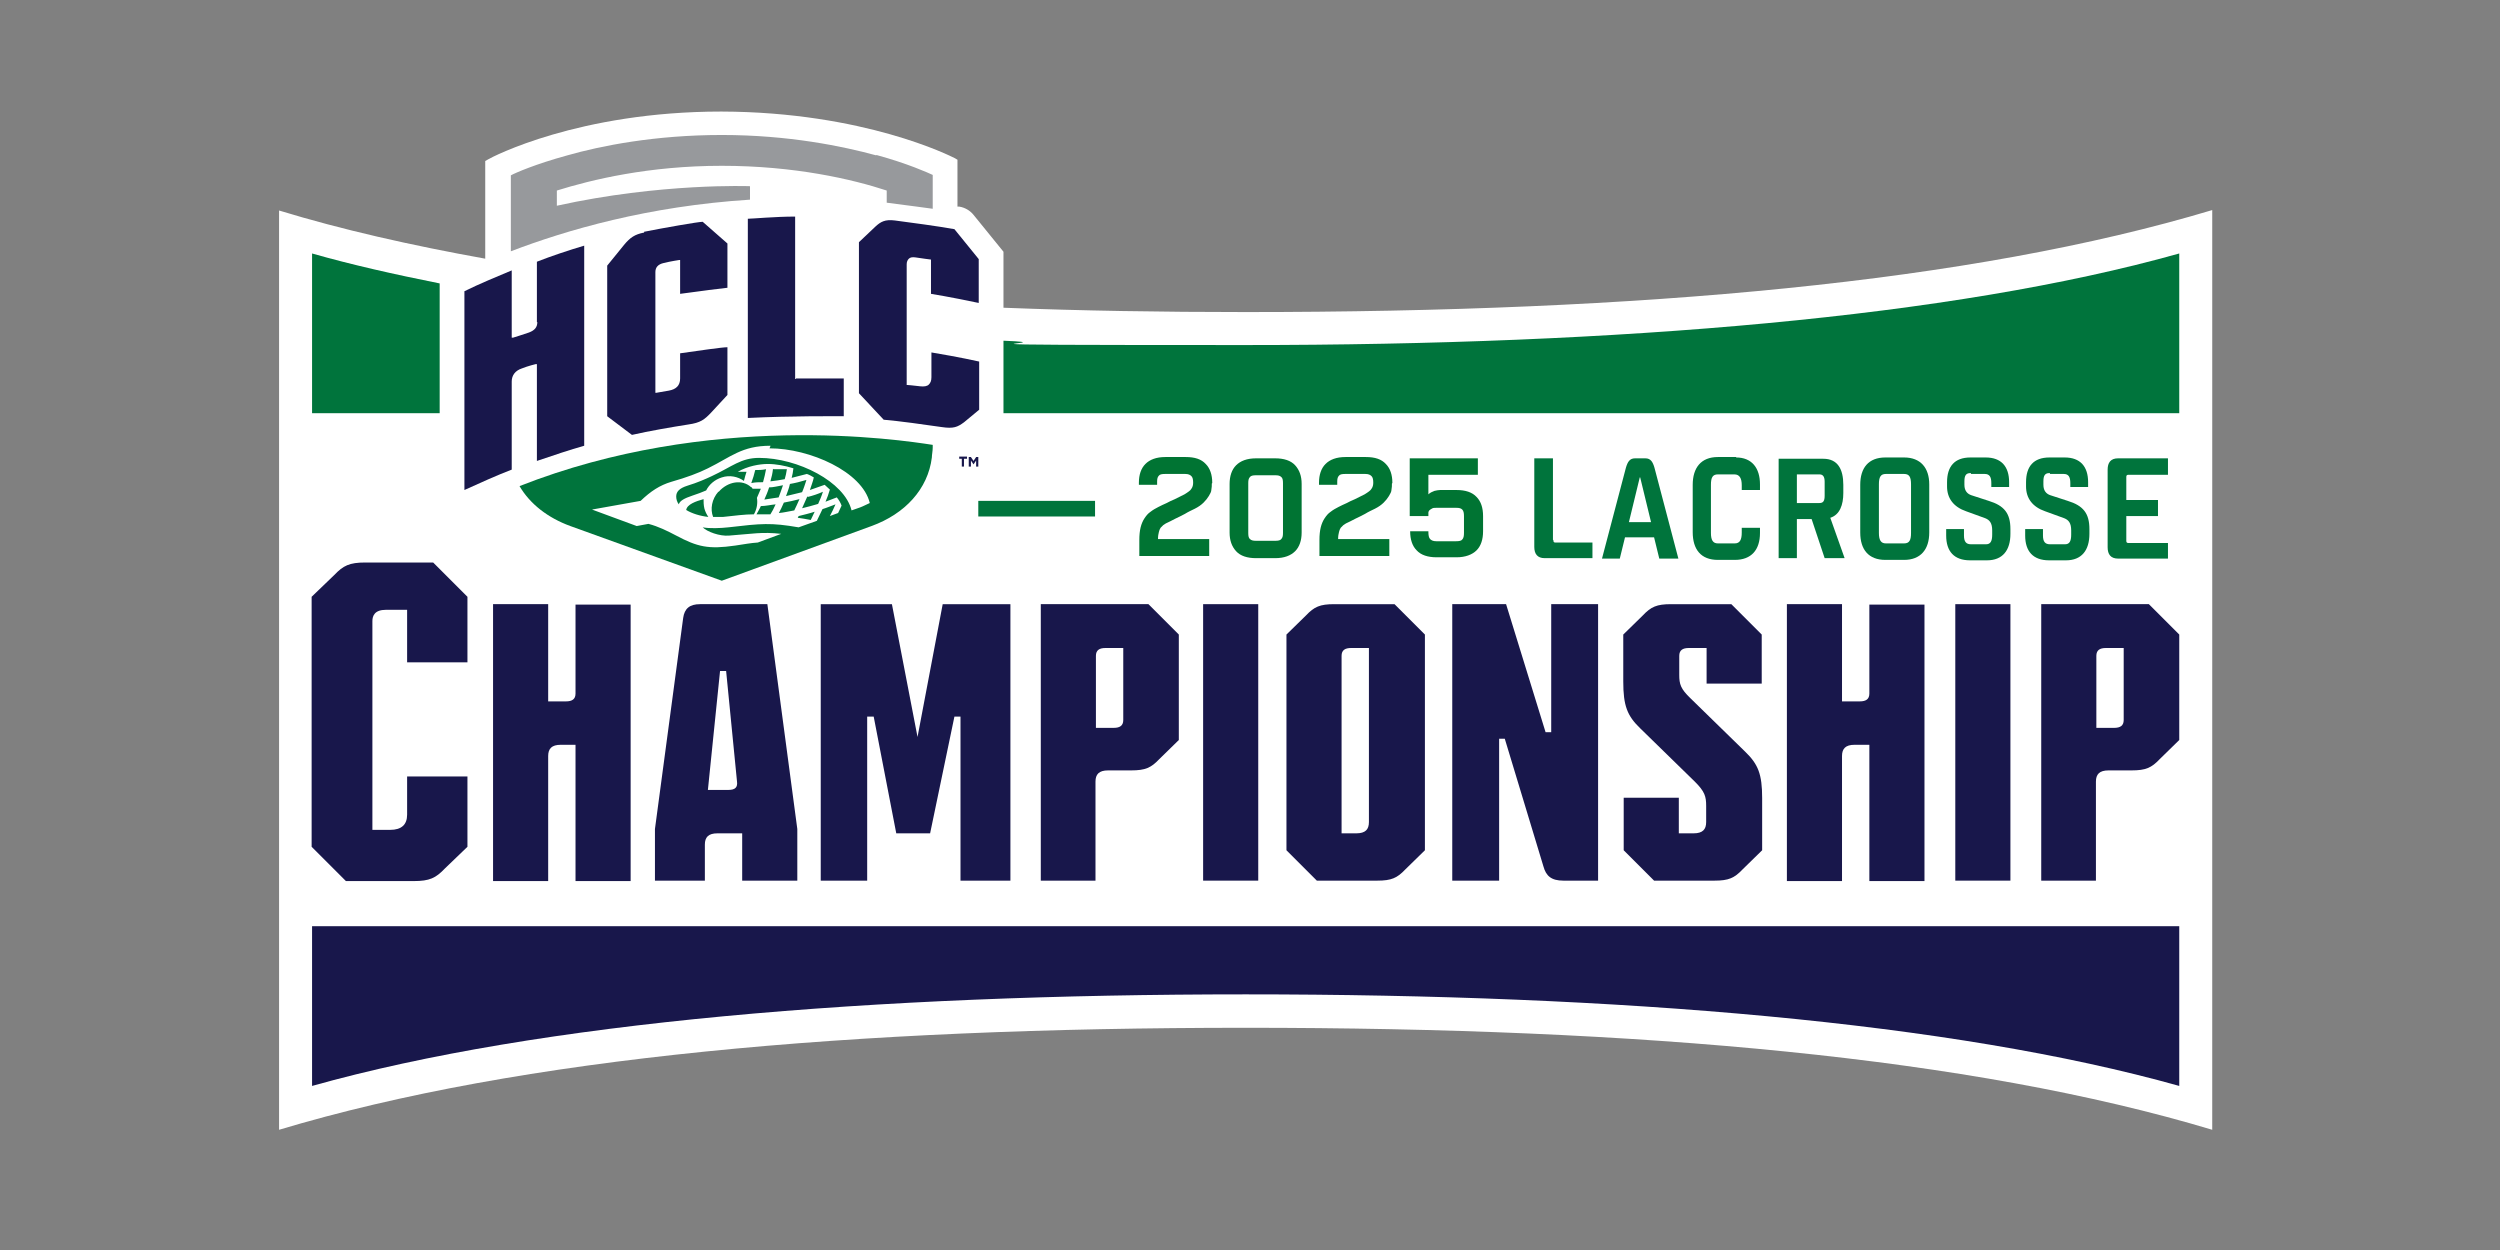
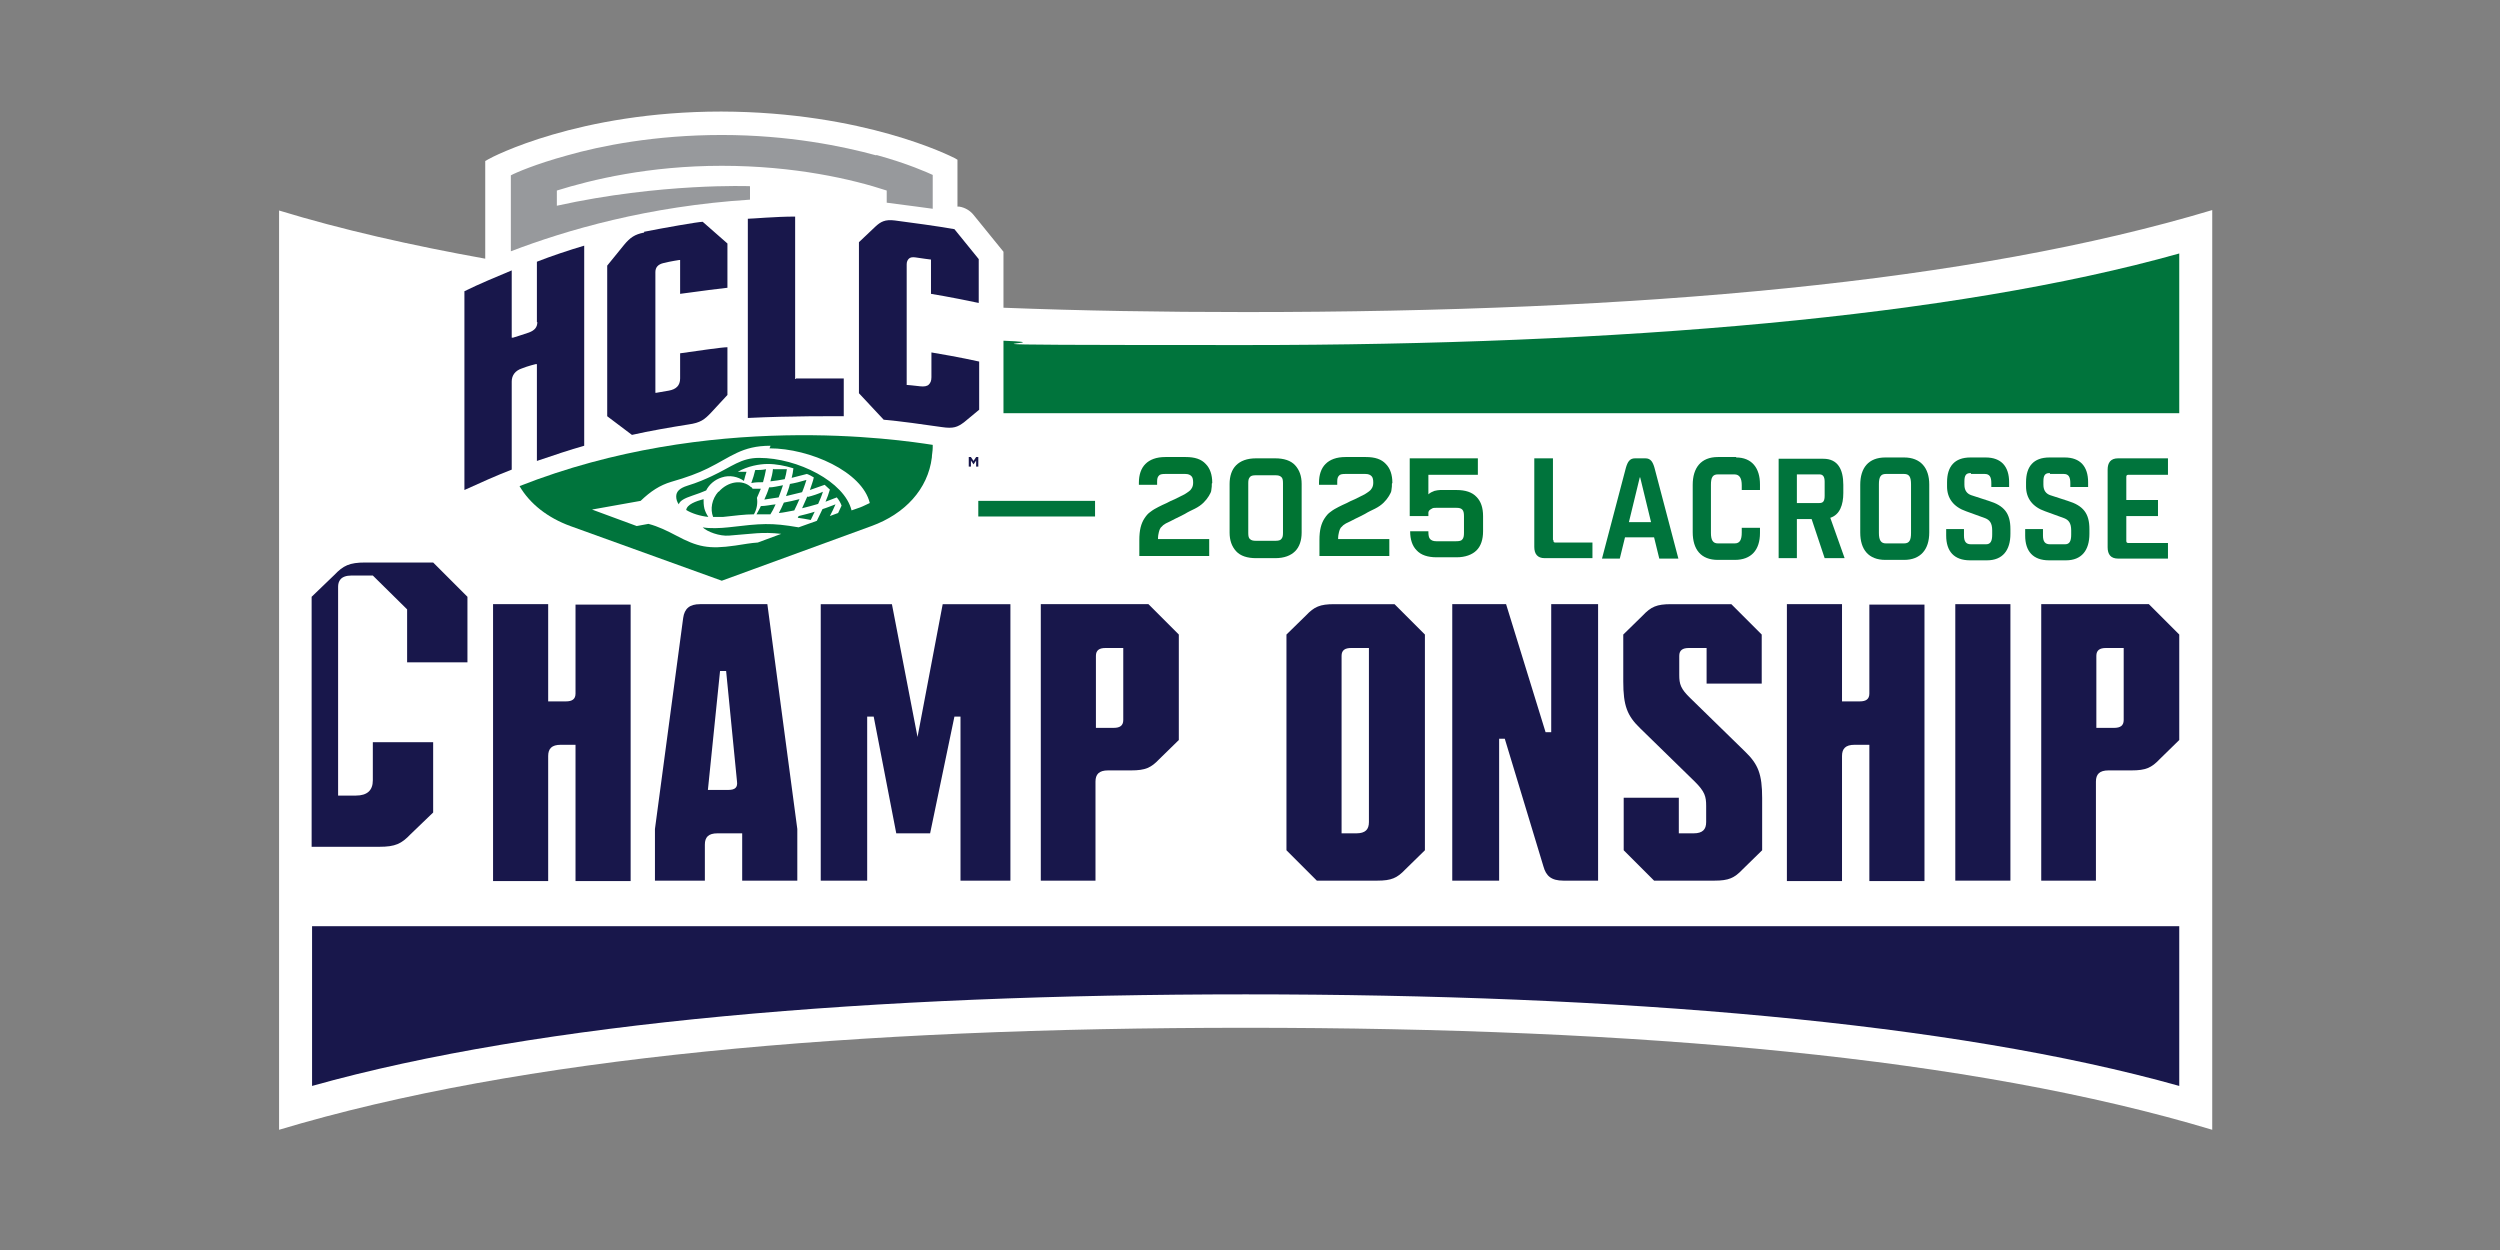
<svg xmlns="http://www.w3.org/2000/svg" version="1.1" viewBox="0 0 576 288">
  <rect x="0" y="0" width="576" height="288" fill="#808080" stroke="none" />
  <defs>
    <style>
      .cls-1 {
        fill: #97999c;
      }

      .cls-2 {
        fill: #fff;
      }

      .cls-3 {
        fill: #18174b;
      }

      .cls-4 {
        fill: #007433;
      }

      .cls-5 {
        fill: #00743c;
      }
    </style>
  </defs>
  <g>
    <g id="Layer_1">
      <g>
        <g>
          <g>
            <path class="cls-2" d="M287,71.9h0c-19.3,0-37.9-.3-55.8-1v-12.9l-6.9-8.5h0c-.8-1-2-1.7-3.3-1.9h-.4v-10.8l-.7-.4c-.8-.4-20.8-10.6-53.7-10.7-32.9,0-52.9,10.5-53.7,11l-.7.4v22.5c-17.2-3.1-33.1-6.7-47.5-11.1v211.8c55.6-16.7,131.8-23.5,222.7-23.5h0c90.9,0,167.1,6.8,222.7,23.5V48.4c-55.6,16.7-131.8,23.5-222.7,23.5Z" />
            <path class="cls-3" d="M287,229.1c85.9,0,162.8,6.4,215.1,21.1v-36.8H71.9v36.8c52.3-14.7,129.2-21.1,215.1-21.1Z" />
            <rect class="cls-5" x="225.4" y="115.4" width="26.9" height="3.6" />
            <g>
-               <path class="cls-3" d="M93.8,140.4v12.2h13.9v-15.1l-7.9-7.9h-15.6c-3.7,0-5.1.7-7.2,2.9l-5.2,5v57.6l7.9,7.9h15.6c3.7,0,5.1-.7,7.2-2.9l5.2-5v-16.2h-13.9v8.8c0,2.3-1.3,3.5-3.9,3.5h-4.1v-48.1c0-1.2.5-2.6,3.1-2.6h4.9Z" />
+               <path class="cls-3" d="M93.8,140.4v12.2h13.9v-15.1l-7.9-7.9h-15.6c-3.7,0-5.1.7-7.2,2.9l-5.2,5v57.6h15.6c3.7,0,5.1-.7,7.2-2.9l5.2-5v-16.2h-13.9v8.8c0,2.3-1.3,3.5-3.9,3.5h-4.1v-48.1c0-1.2.5-2.6,3.1-2.6h4.9Z" />
              <path class="cls-3" d="M113.6,202.9v-63.7h12.7v22.4h4.1c1.4,0,2.2-.5,2.2-1.8v-20.5h12.7v63.7h-12.7v-31.4h-3.4c-2.1,0-2.9.9-2.9,2.6v28.8h-12.7Z" />
              <path class="cls-3" d="M150.9,202.9v-11.9l6.5-48.6c.3-2.2,1.5-3.2,3.9-3.2h15.5l6.9,51.8v11.9h-12.7v-10.9h-5.7c-2.1,0-2.9.9-2.9,2.6v8.3h-11.5ZM163,182h4.8c1.6,0,2.2-.6,2-2l-2.5-25.4h-1.4l-2.8,27.4h-.1Z" />
              <path class="cls-3" d="M217.3,139.2h15.5v63.7h-11.5v-37.8h-1.4l-5.6,26.9h-7.8l-5.2-26.9h-1.5v37.8h-10.7v-63.7h16.4l5.9,30.6,5.8-30.6h.1Z" />
              <path class="cls-3" d="M239.8,202.9v-63.7h24.8l7,7v24.3l-4.5,4.4c-1.9,2-3.2,2.6-6.5,2.6h-5.3c-2.1,0-2.9.9-2.9,2.6v22.8h-12.7.1ZM256.6,167.7c1.4,0,2.2-.5,2.2-1.8v-16.6h-4.1c-1.4,0-2.2.5-2.2,1.8v16.6h4.1Z" />
-               <path class="cls-3" d="M277.2,202.9v-63.7h12.7v63.7h-12.7Z" />
              <path class="cls-3" d="M296.4,195.9v-49.7l4.5-4.4c1.9-2,3.2-2.6,6.5-2.6h13.9l7,7v49.7l-4.5,4.4c-1.9,2-3.2,2.6-6.5,2.6h-13.9l-7-7ZM312.5,192c2.1,0,2.9-.9,2.9-2.6v-40.1h-4.1c-1.4,0-2.2.5-2.2,1.8v40.9h3.4Z" />
              <path class="cls-3" d="M368.2,202.9h-8c-2.8,0-4-1.1-4.6-3.3l-8.9-29.4h-1.3v32.7h-10.8v-63.7h12.4l9.1,29.5h1.3v-29.5h10.8v63.7Z" />
              <path class="cls-3" d="M405.9,146.2v11.3h-12.7v-8.2h-4.1c-1.4,0-2.2.5-2.2,1.8v4.4c0,2.1.3,3.2,2.6,5.4l12.6,12.3c3,2.9,3.9,5.2,3.9,10.7v12l-4.5,4.4c-1.9,2-3.2,2.6-6.5,2.6h-13.9l-7-7v-12.1h12.7v8.2h3.4c2.1,0,2.9-.9,2.9-2.6v-3.7c0-2.2-.3-3.3-2.6-5.6l-12.6-12.3c-3-2.9-3.9-5.2-3.9-10.8v-10.8l4.5-4.4c1.9-2,3.2-2.6,6.5-2.6h13.9l7,7h0Z" />
              <path class="cls-3" d="M411.7,202.9v-63.7h12.7v22.4h4.1c1.4,0,2.2-.5,2.2-1.8v-20.5h12.7v63.7h-12.7v-31.4h-3.4c-2.1,0-2.9.9-2.9,2.6v28.8h-12.7Z" />
              <path class="cls-3" d="M450.5,202.9v-63.7h12.7v63.7h-12.7Z" />
              <path class="cls-3" d="M470.3,202.9v-63.7h24.8l7,7v24.3l-4.5,4.4c-1.9,2-3.2,2.6-6.5,2.6h-5.3c-2.1,0-2.9.9-2.9,2.6v22.8h-12.7.1ZM487.1,167.7c1.4,0,2.2-.5,2.2-1.8v-16.6h-4.1c-1.4,0-2.2.5-2.2,1.8v16.6h4.1Z" />
            </g>
            <g>
              <g>
                <g>
                  <g>
-                     <path class="cls-3" d="M221.7,105.7h-.7v-.5h1.8v.5h-.7v1.8h-.5v-1.8h0Z" />
                    <path class="cls-3" d="M223.2,105.3h.5l.6.9.6-.9h.5v2.2h-.5v-1.4l-.6.9h0l-.6-.9v1.4h-.5v-2.2Z" />
                  </g>
                  <path class="cls-1" d="M201.9,35.8c-7.7-2.1-20.2-4.7-35.6-4.7s-27.9,2.5-35.6,4.7c-7.3,2-11.9,4-13,4.6v17.5c12.8-4.9,31.6-10.4,55.1-11.9v-3.1s-20.5-.8-44.5,4.5v-3.5c8-2.5,21.2-5.7,38-5.7s30.1,3.1,38,5.7v2.8c4,.5,10.6,1.4,10.6,1.4v-7.8c-1.1-.5-5.7-2.6-13-4.6h0Z" />
                </g>
                <g>
                  <path class="cls-5" d="M119.7,112h0c2.4,4.1,6.5,7.3,11.7,9.2l34.9,12.6,34.5-12.6c7.7-2.8,13-8.5,13.9-15.8,0-.6.2-1.5.2-2.3v-.6c-7.8-1.2-51.3-7.8-95.2,9.5Z" />
                  <path class="cls-2" d="M177.5,102.7c-6.6,0-9.1,2.6-14.4,5.2-2.2,1.1-4.9,2.1-8.4,3.1-2.7.8-4.8,2.2-7.1,4.4l-11.2,2,10.3,3.8,2.7-.5c2.3.6,4.3,1.6,6.4,2.7,4.9,2.6,7.4,3.2,13.6,2.3,2-.3,3.6-.6,5.2-.7l5.4-2c-4.5-.5-6.6,0-12,.4-2.2.2-5.1-.9-6.1-1.9,1.6.3,4.1.2,5.9,0,7.7-.9,9.8-1.1,16.2,0l4.2-1.5c.4-.9.9-1.8,1.3-2.7,1-.3,1.9-.7,3-1.1-.4.9-.8,1.8-1.3,2.7l1.9-.7c.3-.6.5-1.1.8-1.7-.2-.6-.6-1.3-1.1-1.9-.9.3-1.7.7-2.6,1,.4-.9.7-1.8,1-2.8-.4-.4-.8-.7-1.2-1.1-1.1.4-2.3.8-3.4,1.2.3-1,.7-1.9.9-2.9-.5-.3-1-.6-1.6-.8-1.2.3-2.4.6-3.5.9.2-.7.3-1.4.4-2.2-1.9-.6-4-1-5.9-1s-4.7.5-6.9,1.8c.4,0,.8,0,1.3,0h.7c-.2.6-.4,1.3-.6,2.1-1.4-1-3.3-1.4-5.1-.8-1.6.5-2.9,1.6-3.6,3-.9.4-2,.8-3.2,1.2-1.8.6-2.9,1.2-3.1,2-.4-.5-.6-1.2-.6-1.8,0-1.1.7-1.9,2.6-2.5,2.3-.7,4.1-1.5,5.6-2.2,4.7-2.2,6.7-4.2,10.9-4.2,8.9,0,19.7,5.5,21.3,12.1l2-.7c.8-.3,1.5-.7,2.2-1-1.7-7.2-13.8-12.6-23.1-12.6l.2-.5ZM177.5,118.5h-3.2c.3-.6.7-1.2,1-1.9,1.1,0,2.3-.3,3.4-.4-.4.9-.8,1.7-1.2,2.3ZM179.4,118.3c.4-.7.8-1.6,1.2-2.5,1.2-.2,2.4-.5,3.6-.8-.4.9-.8,1.8-1.2,2.6-1.2.2-2.4.5-3.5.6h-.1ZM186.8,119.8c-1.1-.2-2.1-.4-3-.5,0,0,.1-.2.2-.4,1.2-.3,2.5-.6,3.7-1-.3.6-.6,1.3-.9,1.9ZM186.1,114.5c1.2-.3,2.4-.7,3.5-1.2-.3,1-.7,1.9-1.1,2.8-1.3.4-2.5.7-3.7,1,.4-.9.8-1.8,1.2-2.7h.1ZM185.8,110.6c-.3.9-.6,1.9-1,2.8-1.2.3-2.4.6-3.7.9.3-.9.7-1.8.9-2.8,1.2-.2,2.4-.5,3.7-.9h.1ZM178.2,108.1h3.1c-.1.8-.3,1.6-.5,2.3-1.1.2-2.2.4-3.3.5.3-1,.5-1.9.6-2.9h0ZM177.1,112.3c1.1,0,2.1-.3,3.3-.5-.3,1-.7,1.9-1,2.8-1.1.2-2.2.3-3.3.5.4-.9.8-1.8,1.1-2.8h-.1ZM173.9,108.3c.9,0,1.7,0,2.6-.2-.2,1-.4,2-.7,3-.9,0-1.8,0-2.7.2.4-1.1.7-2.1.9-3h-.1ZM165.6,113.3c2.1-2.4,5.4-2.9,7.4-1.1.2,0,.3.3.4.4.6,0,1.2,0,1.9,0-.3.7-.6,1.4-.9,2.1.2,1.2,0,2.6-.7,3.8-2.1,0-4.3.3-7.1.6h-2.3c-.7-1.8-.3-4.1,1.2-5.8h.1ZM162.1,114.9c0,.7,0,1.5.2,2.3.2.7.5,1.3.9,1.9-1.9-.2-3.8-.8-5.1-1.6.2-1.3,2.2-2,4-2.5h0Z" />
                </g>
              </g>
              <g>
                <path class="cls-3" d="M183.4,87.3h-.2v-37.4c-4.6,0-9.9.5-10.9.5v45.9c10-.5,20.5-.4,22.1-.4v-8.7c-6.2,0-10.9,0-10.9,0h-.1Z" />
                <path class="cls-3" d="M148.3,53.6c-2,.4-3.1,1.1-4.5,2.8l-3.9,4.8v34.7l5.7,4.3c3.9-.9,9.2-1.8,13-2.4,2.8-.4,3.7-1.1,5.3-2.8l3.7-4v-11c-1.2,0-6.7.8-10.9,1.4v5.8c0,1.6-.9,2.5-2.6,2.8-1.7.3-2.9.5-2.9.5h-.2v-27.8c0-1.1.6-1.8,1.9-2.1,1.6-.4,3.6-.7,3.6-.7h.2v7.8c4.2-.6,9.9-1.3,10.9-1.4v-10.2l-5.7-5c-1,0-9,1.4-13.5,2.3v.2Z" />
                <path class="cls-3" d="M214.5,59.9v7.8c3.7.6,9.7,1.8,11,2.1v-10.1l-5.6-6.9c-3.9-.7-9.9-1.5-13.7-2-2.3-.3-3.3.3-4.5,1.4l-3.8,3.6v34.8l5.7,6.1c3.5.3,9.3,1.1,13.4,1.7,2.7.4,3.6,0,5.1-1.1l3.5-2.9v-11.1c-4-.9-9.7-1.9-11-2.1v5.7c0,.8-.2,1.3-.6,1.7-.4.4-1.1.5-2,.4-1.6-.2-2.9-.3-2.9-.3h-.2v-27.8c0-.6.2-1,.5-1.3s.8-.4,1.5-.3c1.2.2,3.6.5,3.6.5h.2-.2Z" />
                <path class="cls-3" d="M123.8,74.2c0,1.2-.6,1.9-1.9,2.4-1.2.4-3.6,1.2-3.7,1.2h-.3v-15.5c-3.1,1.3-7.7,3.2-10.9,4.8v45.8c3.3-1.5,7.5-3.4,10.9-4.7v-20.3c0-1.4.8-2.5,2.3-3,1.5-.6,3.2-1,3.2-1h.3v22.3c3.5-1.2,7.7-2.6,10.9-3.5v-46.1c-3.4,1-7.6,2.4-10.9,3.7v13.9h0Z" />
              </g>
            </g>
-             <path class="cls-5" d="M101.3,65.3c-10.5-2.1-20.3-4.3-29.4-6.9v36.8h29.4v-29.9Z" />
            <path class="cls-5" d="M231.2,78.5v16.7h270.9v-36.8c-52.3,14.7-129.2,21.1-215.1,21.1s-37.8-.3-55.8-1h0Z" />
          </g>
          <g>
            <path class="cls-5" d="M357.9,124.5c0,.3.1.5.4.5h8.6v3.6h-11c-1.7,0-2.4-1-2.4-2.6v-20.4h4.3v18.8h.1Z" />
            <path class="cls-5" d="M381.2,123.8h-6.8l-1.2,4.9h-4.1l5.5-20.9c.4-1.4.9-2.2,2.1-2.2h2.4c1.2,0,1.7.8,2.1,2.2l5.5,20.9h-4.4l-1.2-4.9h.1ZM377.8,110l-2.5,10.3h5.1l-2.5-10.3h-.1Z" />
            <path class="cls-5" d="M400,105.4c3.6,0,5.5,2.4,5.5,6.2v1.3h-4.2v-1.1c0-1.6-.5-2.5-1.7-2.5h-3.8c-1.2,0-1.6.7-1.6,2.4v11.1c0,1.7.5,2.4,1.6,2.4h3.9c1.2,0,1.6-.9,1.6-2.5v-1.1h4.2v1.2c0,3.9-2,6.2-5.8,6.2h-3.9c-3.9,0-5.8-2.4-5.8-6.4v-10.9c0-3.9,1.9-6.4,5.8-6.4h4.3-.1Z" />
            <path class="cls-5" d="M409.8,128.7v-23h10.3c3.3,0,4.6,2.4,4.6,6v1.9c0,2.7-.8,5-3,5.7l3.3,9.3h-4.6l-3-9h-3.4v9h-4.3.1ZM419.2,109.3h-5.2v6.6h5.2c.9,0,1.2-.5,1.2-1.7v-3.2c0-1.2-.4-1.7-1.2-1.7Z" />
            <path class="cls-5" d="M428.6,111.7c0-3.9,1.9-6.3,5.8-6.3h4.3c3.8,0,5.8,2.4,5.8,6.2v11.1c0,3.9-2,6.3-5.8,6.3h-4.3c-3.9,0-5.8-2.4-5.8-6.3v-11h0ZM432.9,122.8c0,1.7.5,2.4,1.6,2.4h4.2c1.2,0,1.6-.7,1.6-2.4v-11.2c0-1.7-.4-2.4-1.6-2.4h-4.2c-1.2,0-1.6.7-1.6,2.4v11.2Z" />
            <path class="cls-5" d="M454,109c-1,0-1.4.5-1.4,1.9v.8c0,1.4.7,2.1,1.6,2.4l4,1.3c3.6,1.1,5,2.9,5,6.5v1.1c0,3.8-1.8,6.1-5.4,6.1h-3.9c-3.7,0-5.5-2.1-5.5-5.7v-1.5h4.1v1.5c0,1.4.5,2,1.6,2h3.5c1,0,1.4-.7,1.4-2.2v-1c0-1.7-.6-2.4-1.6-2.8l-4.4-1.6c-2.9-1-4.4-3-4.4-5.7v-1c0-3.6,1.7-5.7,5.4-5.7h3.5c3.6,0,5.4,2.1,5.4,5.7v1.1h-4.1v-.9c0-1.4-.4-2.1-1.5-2.1h-3.2v-.2Z" />
            <path class="cls-5" d="M472.2,109c-1,0-1.4.5-1.4,1.9v.8c0,1.4.7,2.1,1.6,2.4l4,1.3c3.6,1.1,5,2.9,5,6.5v1.1c0,3.8-1.8,6.1-5.4,6.1h-3.9c-3.7,0-5.5-2.1-5.5-5.7v-1.5h4.1v1.5c0,1.4.5,2,1.6,2h3.5c1,0,1.4-.7,1.4-2.2v-1c0-1.7-.6-2.4-1.6-2.8l-4.4-1.6c-2.9-1-4.4-3-4.4-5.7v-1c0-3.6,1.7-5.7,5.4-5.7h3.5c3.6,0,5.4,2.1,5.4,5.7v1.1h-4.1v-.9c0-1.4-.4-2.1-1.5-2.1h-3.2v-.2Z" />
            <path class="cls-5" d="M499.5,105.7v3.7h-9.2c-.3,0-.4.2-.4.5v5.3h7.3v3.7h-7.3v5.7c0,.3.1.5.4.5h9.2v3.6h-11.5c-1.7,0-2.4-1-2.4-2.6v-17.9c0-1.6.7-2.6,2.4-2.6h11.5Z" />
          </g>
        </g>
        <g>
          <path class="cls-4" d="M279.2,111.4c0,.5,0,.9-.1,1.4,0,.5-.3,1-.6,1.5-.3.5-.7,1-1.2,1.5-.5.5-1.2,1-2,1.4-.8.4-1.5.7-2.3,1.2-.8.4-1.5.8-2.2,1.1-.8.4-1.5.8-2.2,1.1-.2.1-.4.3-.6.4-.2.2-.4.4-.6.6-.2.3-.3.6-.4,1-.1.4-.2.9-.2,1.6h11.8v3.9h-16.1v-3.7c0-1.1.1-2.1.3-2.9.2-.8.5-1.5.9-2.1.4-.6.8-1.1,1.4-1.5.5-.4,1.2-.8,1.8-1.1.6-.3,1.2-.6,1.9-.9.5-.3,1.2-.6,1.9-.9.7-.4,1.5-.7,2.2-1.1.8-.5,1.4-.9,1.6-1.3.3-.4.4-.9.4-1.4,0-.7-.1-1.2-.4-1.5-.3-.3-.7-.5-1.4-.5h-4.7c-.7,0-1.2.1-1.4.4-.3.3-.4.7-.4,1.4v.7h-4.2v-.5c0-1.8.5-3.3,1.5-4.3,1-1,2.5-1.6,4.6-1.6h4.7c2.1,0,3.6.5,4.6,1.6,1,1,1.5,2.5,1.5,4.3h0s0,.1,0,.1Z" />
          <path class="cls-4" d="M299.9,122.7c0,1.8-.5,3.3-1.5,4.3-1,1-2.5,1.6-4.6,1.6h-4.4c-2,0-3.6-.5-4.6-1.6-1-1.1-1.5-2.5-1.5-4.3v-11.2c0-1.8.5-3.3,1.5-4.3,1-1,2.5-1.6,4.6-1.6h4.4c2,0,3.6.5,4.6,1.6,1,1.1,1.5,2.5,1.5,4.3v11.2h0s0,0,0,0ZM295.6,111.3c0-.7-.1-1.2-.4-1.4-.3-.3-.7-.4-1.4-.4h-4.4c-.7,0-1.2.1-1.4.4-.3.3-.4.7-.4,1.4v11.5c0,.7.1,1.2.4,1.4.3.3.7.4,1.4.4h4.4c.7,0,1.2-.1,1.4-.4.3-.3.4-.7.4-1.4v-11.5Z" />
          <path class="cls-4" d="M320.7,111.4c0,.5,0,.9-.1,1.4,0,.5-.3,1-.6,1.5-.3.5-.7,1-1.2,1.5-.5.5-1.2,1-2,1.4-.8.4-1.5.7-2.3,1.2-.8.4-1.5.8-2.2,1.1-.8.4-1.5.8-2.2,1.1-.2.1-.4.3-.6.4-.2.2-.4.4-.6.6-.2.3-.3.6-.4,1-.1.4-.2.9-.2,1.6h11.8v3.9h-16.1v-3.7c0-1.1.1-2.1.3-2.9.2-.8.5-1.5.9-2.1.4-.6.8-1.1,1.4-1.5.5-.4,1.2-.8,1.8-1.1.6-.3,1.2-.6,1.9-.9.5-.3,1.2-.6,1.9-.9.7-.4,1.5-.7,2.2-1.1.8-.5,1.4-.9,1.6-1.3.3-.4.4-.9.4-1.4,0-.7-.1-1.2-.4-1.5-.3-.3-.7-.5-1.4-.5h-4.7c-.7,0-1.2.1-1.4.4-.3.3-.4.7-.4,1.4v.7h-4.2v-.5c0-1.8.5-3.3,1.5-4.3,1-1,2.5-1.6,4.6-1.6h4.7c2.1,0,3.6.5,4.6,1.6,1,1,1.5,2.5,1.5,4.3h0s0,.1,0,.1Z" />
          <path class="cls-4" d="M329.1,122.5c0,.8.1,1.4.4,1.7.3.3.7.5,1.4.5h4.6c.7,0,1.2-.1,1.4-.4.3-.3.4-.8.4-1.5v-3.9c0-.7-.1-1.2-.4-1.5-.3-.3-.7-.4-1.4-.4h-4.6c-.4,0-.8,0-1,.2-.3.1-.4.3-.6.4-.1.2-.2.3-.2.5,0,.2,0,.3,0,.4h0s0,.4,0,.4h-4.3v-13.3h15.7v3.8h-11.4v4.5c.4-.4.9-.6,1.4-.8.5-.1.9-.2,1.3-.2h3.8c2,0,3.6.5,4.6,1.6,1,1,1.5,2.5,1.5,4.4v3.5c0,1.9-.5,3.4-1.5,4.4-1,1-2.6,1.6-4.6,1.6h-4.6c-2,0-3.6-.5-4.6-1.6-1-1-1.5-2.5-1.5-4.4h4.2s0,0,0,0Z" />
        </g>
      </g>
    </g>
  </g>
</svg>